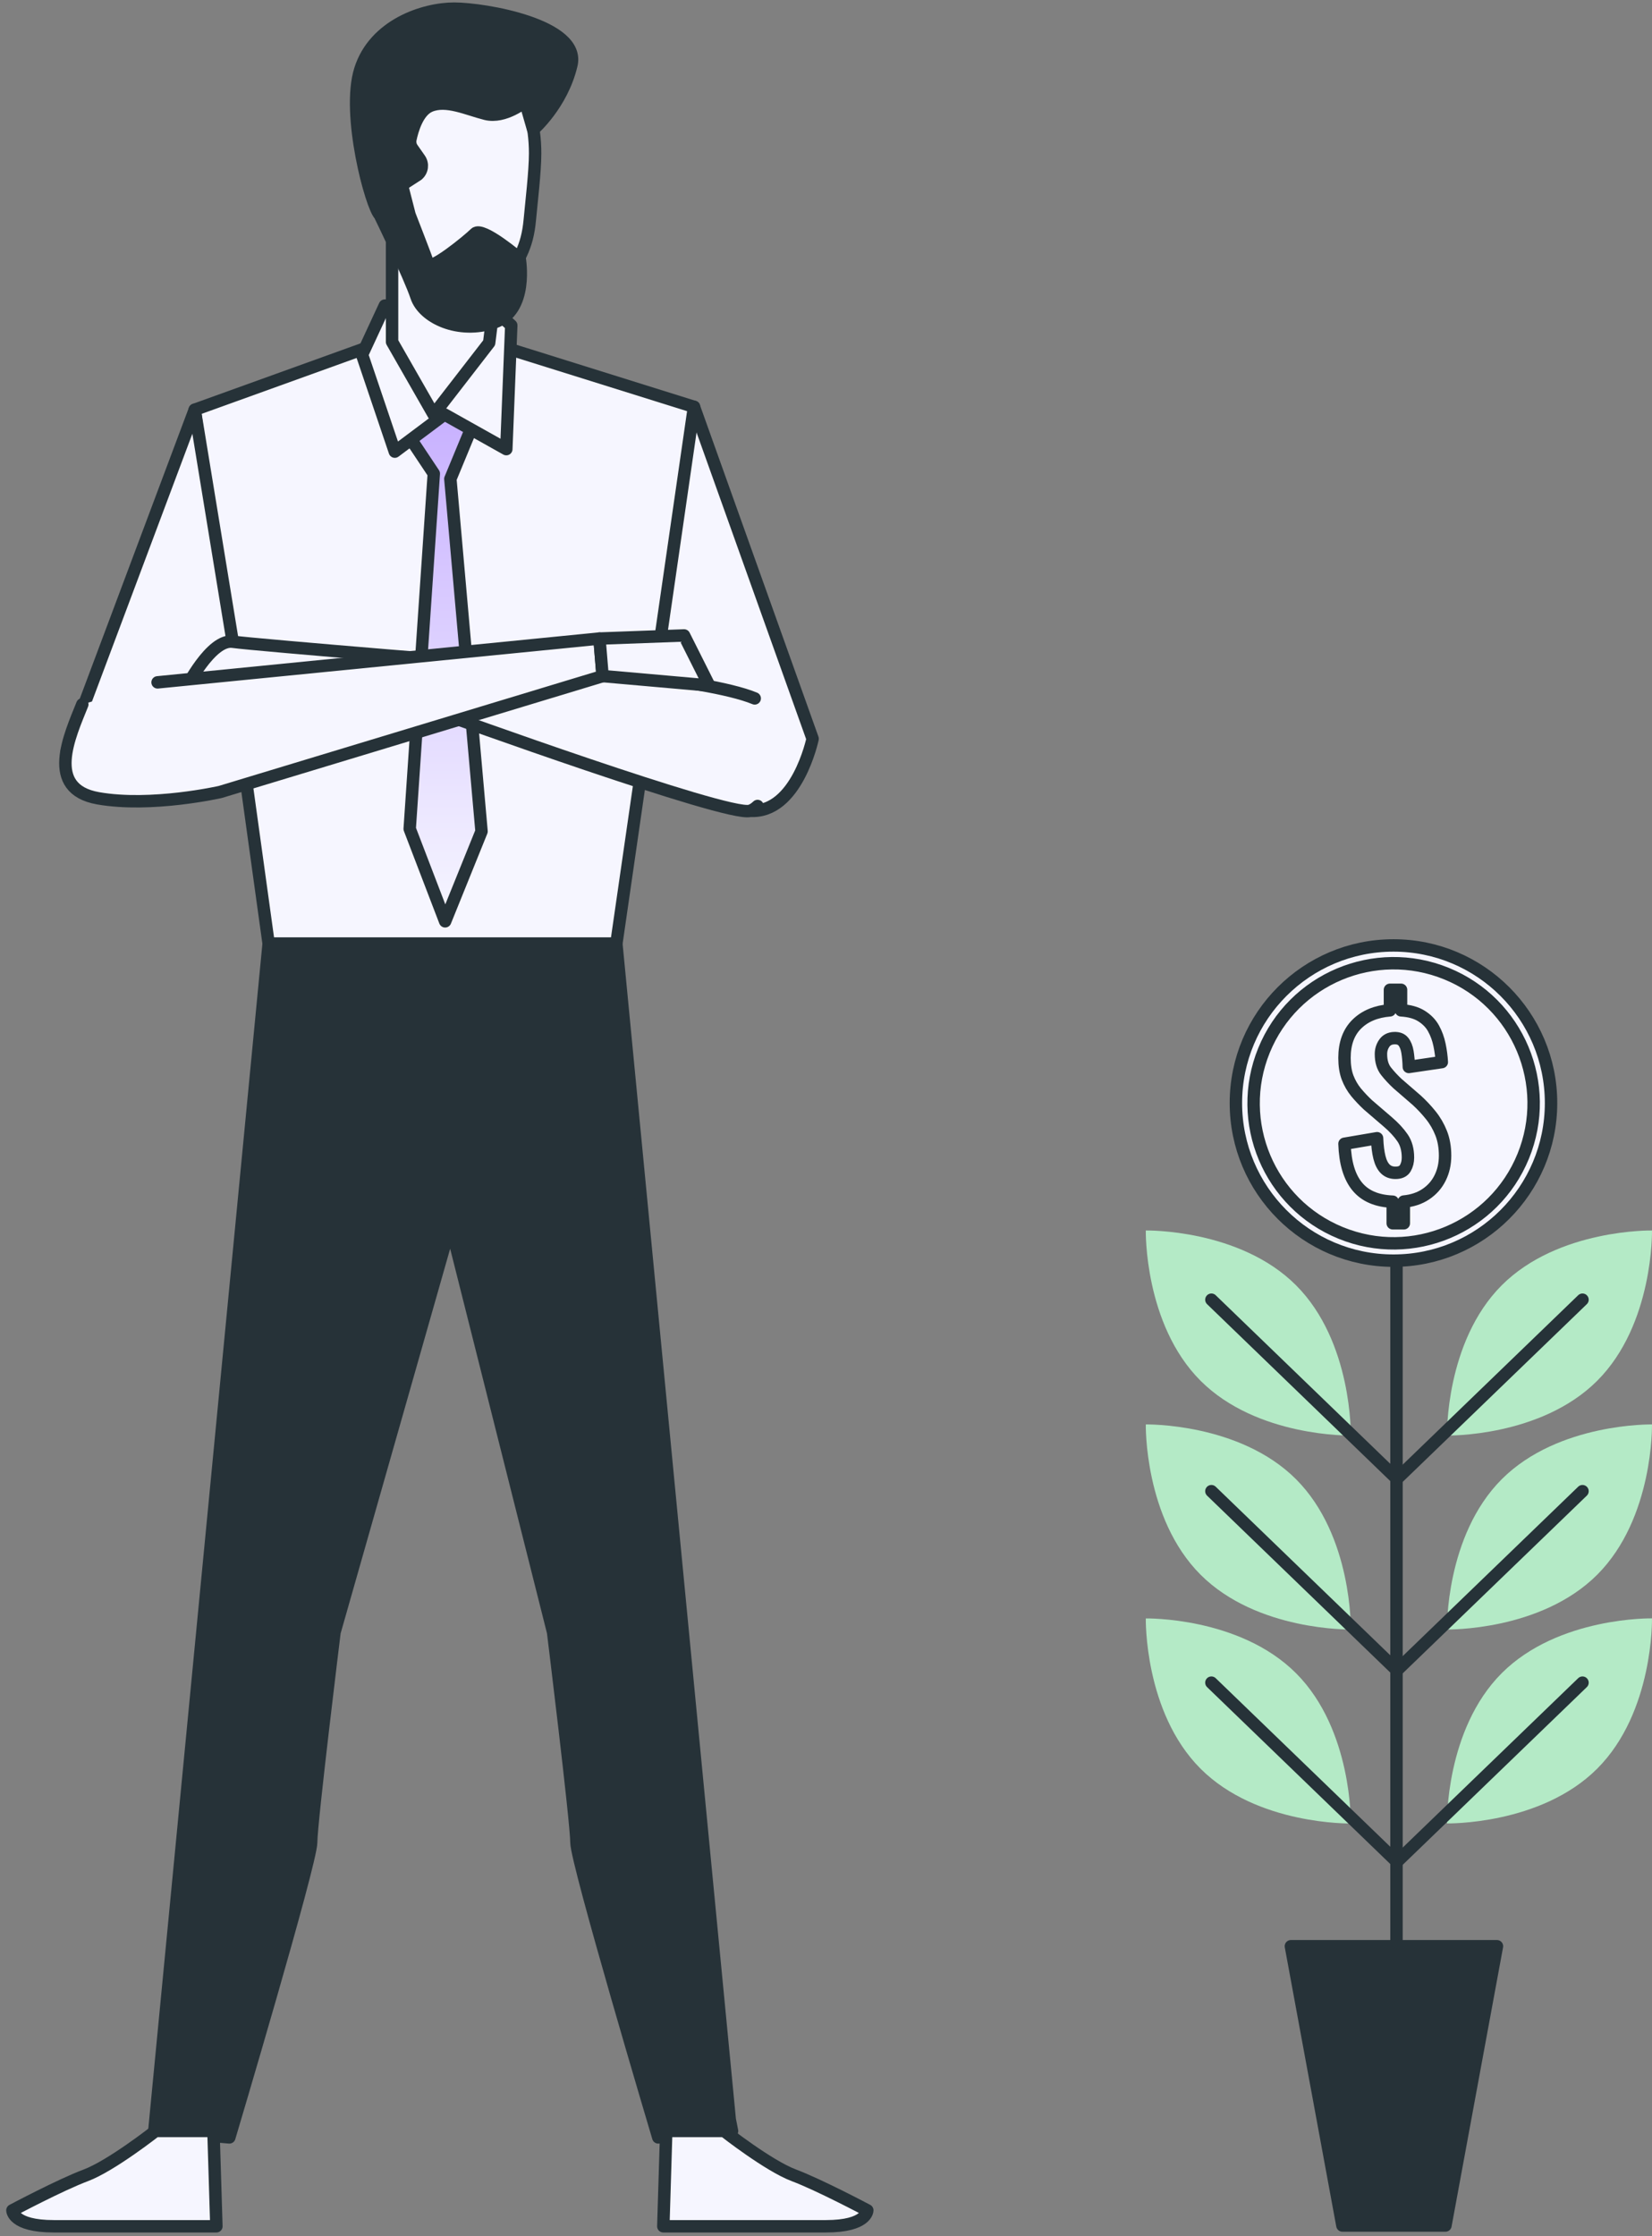
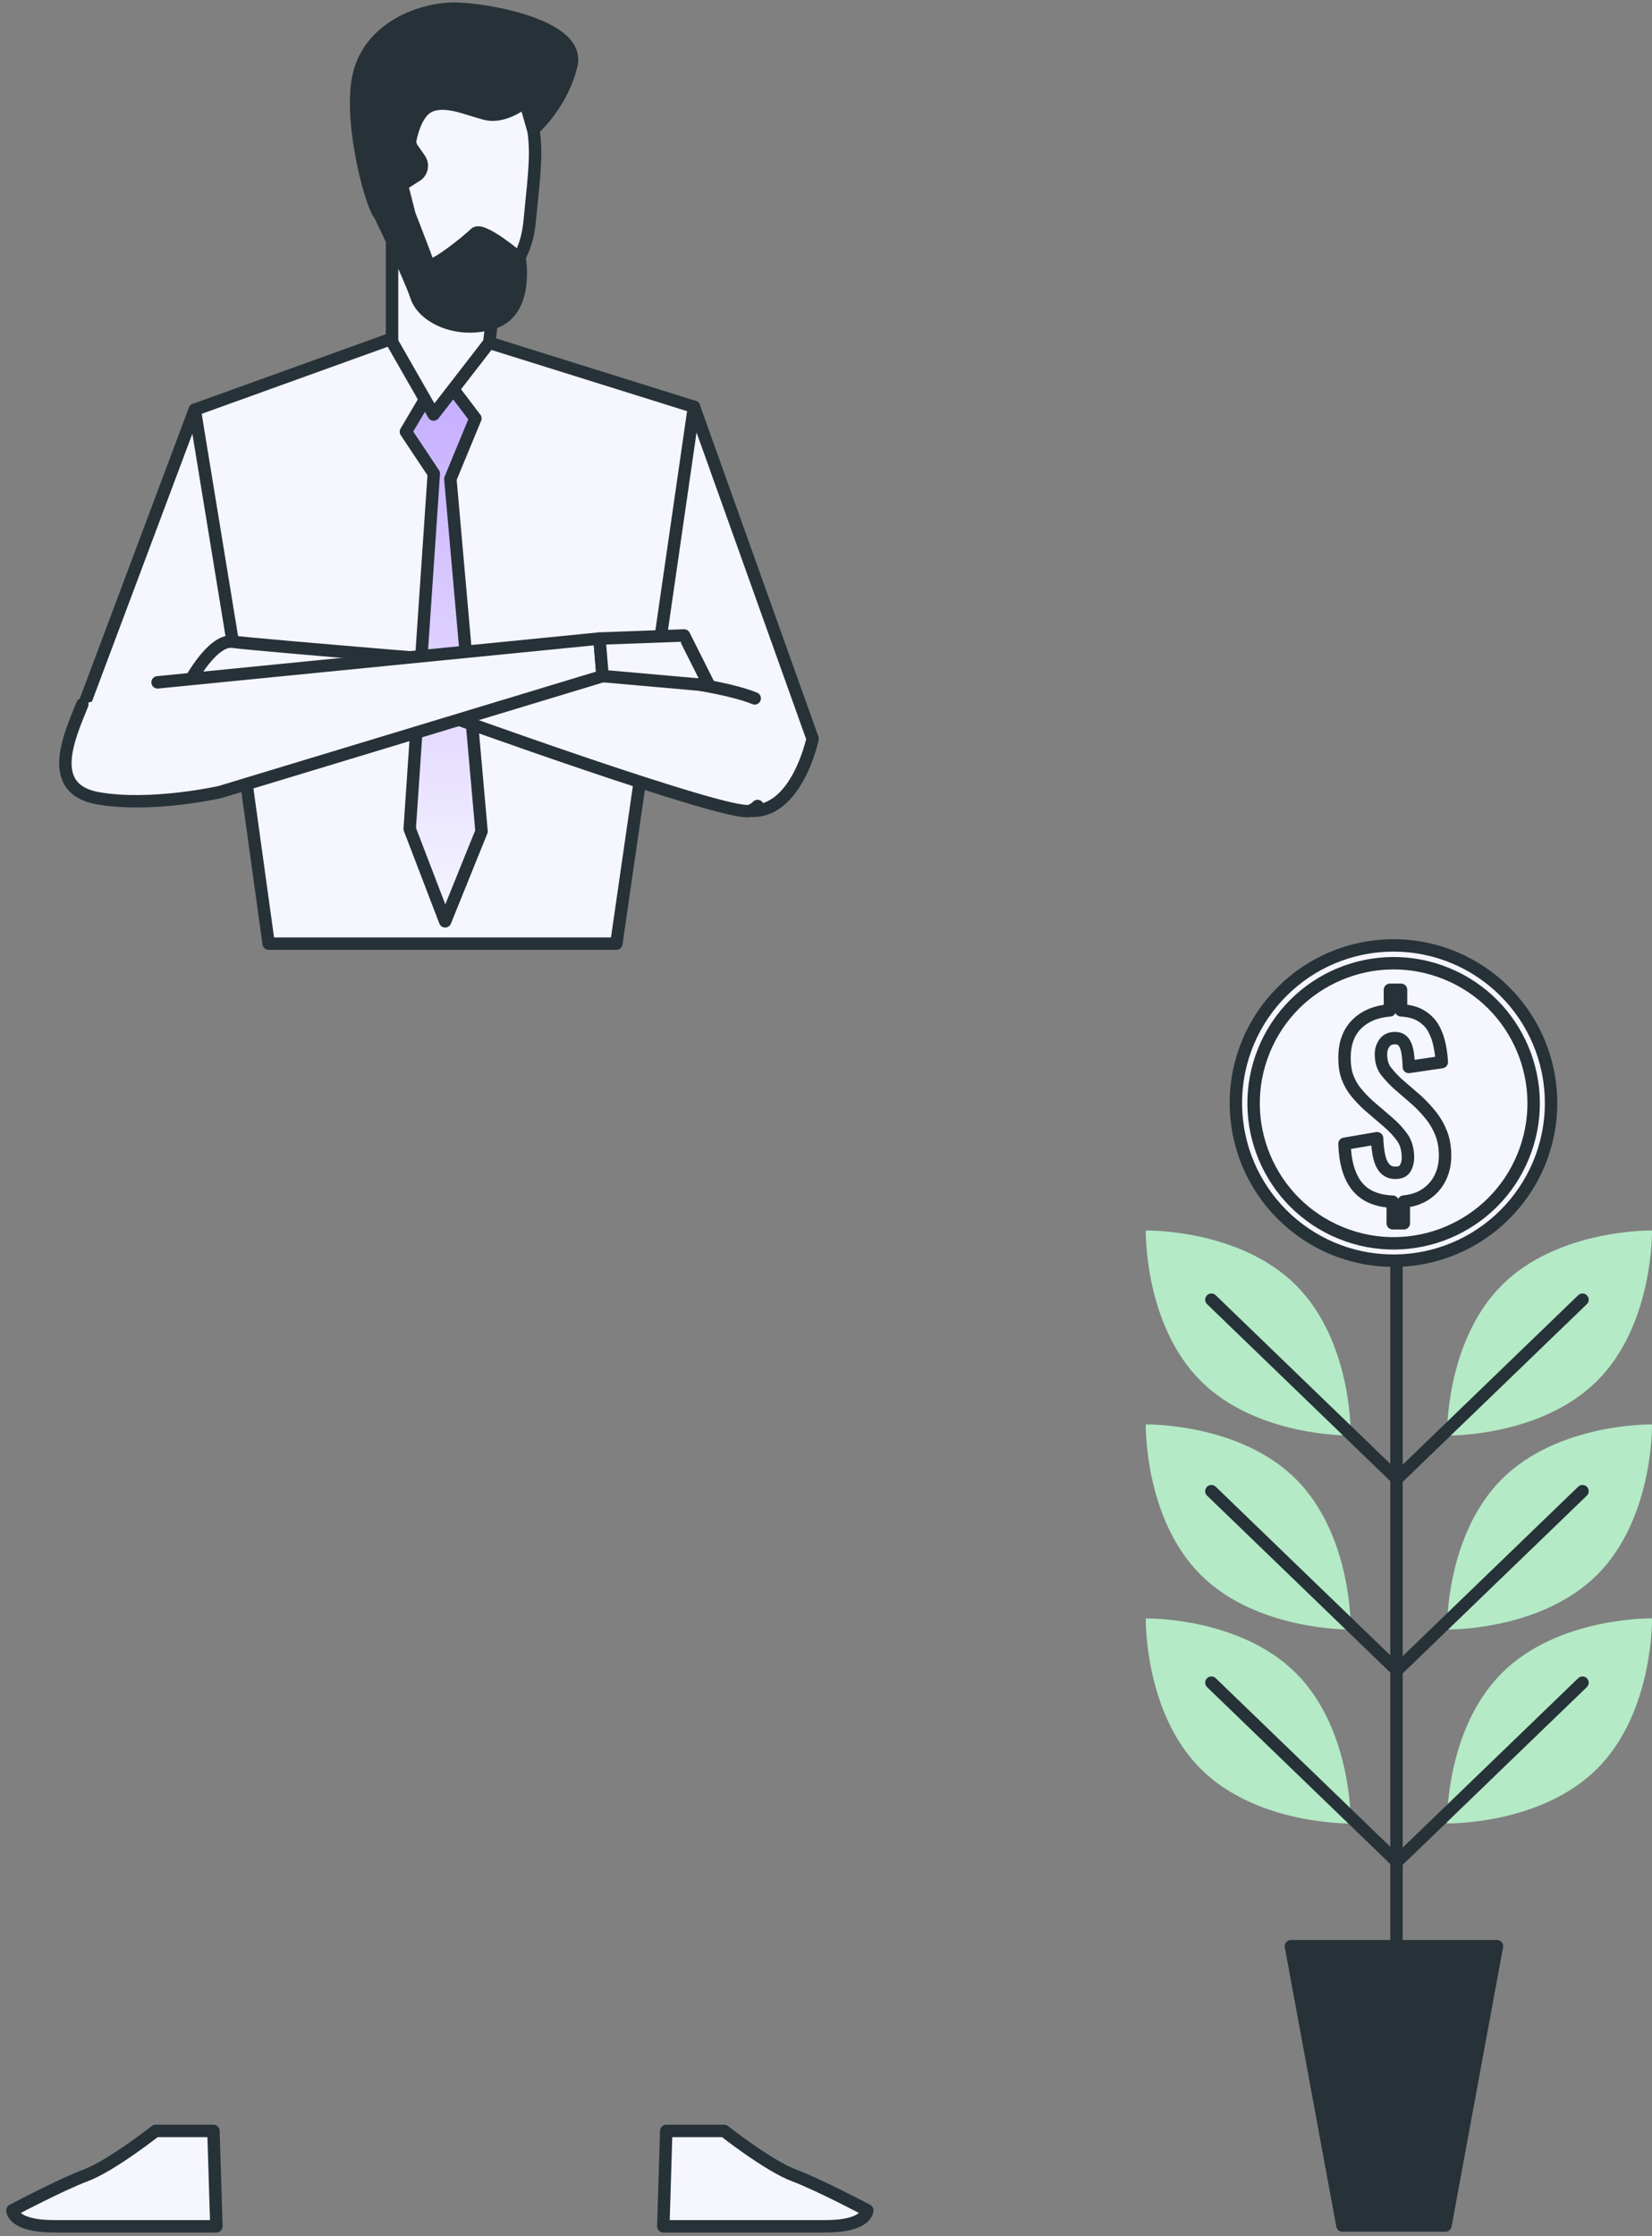
<svg xmlns="http://www.w3.org/2000/svg" width="133" height="180" viewBox="0 0 133 180" fill="none">
  <rect x="0" y="0" width="133" height="180" fill="#808080" stroke="none" />
  <path d="M55.871 32.745L65.421 59.463C65.421 59.463 64.156 65.51 60.376 65.26C56.588 65.01 55.58 59.713 54.572 58.957C53.565 58.2 52.05 52.404 52.05 52.404L55.878 32.745H55.871Z" fill="#F6F6FF" stroke="#263238" stroke-linecap="round" stroke-linejoin="round" />
  <path d="M31.192 27.387L15.677 32.981L21.628 75.954H49.622L55.871 32.745L39.132 27.509L31.192 27.387Z" fill="#F6F6FF" stroke="#263238" stroke-linecap="round" stroke-linejoin="round" />
  <path d="M32.68 34.751L34.925 38.122L32.984 66.712L35.838 74.157L38.767 66.915L36.258 38.548L38.273 33.677L35.48 30.009L32.68 34.751Z" fill="url(#paint0_linear_54_7219)" stroke="#263238" stroke-linecap="round" stroke-linejoin="round" />
-   <path d="M35.784 33.359L31.787 36.352L29.149 28.549L30.982 24.597L39.166 24.401L41.161 26.192L40.762 36.15L35.784 33.359Z" fill="#F6F6FF" stroke="#263238" stroke-linecap="round" stroke-linejoin="round" />
  <path d="M40.011 22.57L39.382 27.59L34.911 33.366L31.564 27.516V18.105C31.564 18.105 37.42 19.571 40.011 22.57Z" fill="#F6F6FF" stroke="#263238" stroke-linecap="round" stroke-linejoin="round" />
  <path d="M29.257 12.14C29.257 7.58 32.585 3.884 36.69 3.884C40.796 3.884 43.082 7.782 43.082 12.342C43.082 13.815 42.777 16.342 42.656 17.679C42.446 19.976 41.749 20.949 40.39 23.01C35.933 29.792 32.281 19.855 30.4 16.524C29.683 15.254 29.264 13.748 29.264 12.133L29.257 12.14Z" fill="#F6F6FF" stroke="#263238" stroke-linecap="round" stroke-linejoin="round" />
  <path d="M30.576 17.294C30.576 17.294 32.97 22.192 33.532 23.888C34.1 25.584 36.934 26.908 39.761 25.962C42.595 25.016 41.837 20.807 41.837 20.807C41.837 20.807 38.821 18.227 38.253 18.794C37.684 19.362 34.661 21.814 34.479 21.247C34.289 20.679 32.97 17.288 32.97 17.288L32.355 14.889L33.62 14.072C33.998 13.755 34.073 13.207 33.789 12.802L33.194 11.951C33.045 11.735 32.991 11.478 33.038 11.221C33.194 10.478 33.62 8.958 34.607 8.532C35.926 7.965 37.603 8.789 39.111 9.167C40.62 9.546 42.277 8.181 42.277 8.181L42.926 10.431C42.926 10.431 45.246 8.431 46.003 5.222C46.761 2.013 39.017 0.696 36.562 0.696C34.107 0.696 30.143 2.013 29.007 5.6C27.871 9.188 29.907 16.673 30.583 17.301L30.576 17.294Z" fill="#263238" stroke="#263238" stroke-linecap="round" stroke-linejoin="round" />
-   <path d="M58.84 171.526H58.935L58.752 170.608L49.622 75.961H21.628L12.423 171.526H12.525L18.463 172.04C18.463 172.04 25.05 149.942 25.05 148.3C25.05 146.659 26.931 131.377 26.931 131.377L36.271 98.579L44.529 131.377C44.529 131.377 46.409 146.659 46.409 148.3C46.409 149.942 52.997 172.04 52.997 172.04L58.59 171.56H58.84V171.54V171.526Z" fill="#263238" stroke="#263238" stroke-linecap="round" stroke-linejoin="round" />
  <path d="M12.525 171.52C12.525 171.52 8.96 174.323 6.904 175.094C4.848 175.864 1 177.911 1 177.911C1 177.911 1 179.194 4.334 179.194H17.421L17.185 171.52H12.525Z" fill="#F6F6FF" stroke="#263238" stroke-linecap="round" stroke-linejoin="round" />
  <path d="M58.3 171.52C58.3 171.52 61.864 174.323 63.92 175.094C65.969 175.864 69.824 177.911 69.824 177.911C69.824 177.911 69.824 179.194 66.49 179.194H53.403L53.639 171.52H58.3Z" fill="#F6F6FF" stroke="#263238" stroke-linecap="round" stroke-linejoin="round" />
  <path d="M15.677 32.981L5.369 60.47H15.257L18.95 52.971L15.677 32.981Z" fill="#F6F6FF" stroke="#263238" stroke-linecap="round" stroke-linejoin="round" />
  <path d="M60.761 56.214C56.642 54.518 43.406 53.667 42.71 53.667C41.952 53.667 20.506 51.904 18.74 51.654C16.975 51.404 14.953 55.437 14.953 55.437L24.286 55.187L35.642 57.457C35.642 57.457 58.603 65.773 60.369 65.266C60.578 65.206 60.788 65.07 60.991 64.875" fill="#F6F6FF" />
  <path d="M60.761 56.214C56.642 54.518 43.406 53.667 42.71 53.667C41.952 53.667 20.506 51.904 18.74 51.654C16.975 51.404 14.953 55.437 14.953 55.437L24.286 55.187L35.642 57.457C35.642 57.457 58.603 65.773 60.369 65.266C60.578 65.206 60.788 65.07 60.991 64.875" stroke="#263238" stroke-linecap="round" stroke-linejoin="round" />
  <path d="M12.687 54.923L48.262 51.397L48.513 54.423L17.733 63.746C17.733 63.746 12.18 65.01 7.892 64.253C3.604 63.496 5.619 59.213 6.627 56.693" fill="#F6F6FF" />
  <path d="M12.687 54.923L48.262 51.397L48.513 54.423L17.733 63.746C17.733 63.746 12.18 65.01 7.892 64.253C3.604 63.496 5.619 59.213 6.627 56.693" stroke="#263238" stroke-linecap="round" stroke-linejoin="round" />
  <path d="M48.262 51.397L55.073 51.147L57.095 55.174L48.512 54.417L48.262 51.397Z" fill="#F6F6FF" stroke="#263238" stroke-linecap="round" stroke-linejoin="round" />
  <path d="M104.341 103.451C108.899 108.009 108.75 115.546 108.75 115.546C108.75 115.546 101.213 115.695 96.655 111.137C92.097 106.579 92.246 99.042 92.246 99.042C92.246 99.042 99.783 98.893 104.341 103.451Z" fill="#B4EAC6" />
  <path d="M104.341 119.062C108.899 123.62 108.75 131.157 108.75 131.157C108.75 131.157 101.213 131.306 96.655 126.748C92.097 122.19 92.246 114.653 92.246 114.653C92.246 114.653 99.783 114.504 104.341 119.062Z" fill="#B4EAC6" />
  <path d="M104.341 134.677C108.899 139.235 108.75 146.772 108.75 146.772C108.75 146.772 101.213 146.921 96.655 142.363C92.097 137.805 92.246 130.268 92.246 130.268C92.246 130.268 99.783 130.119 104.341 134.677Z" fill="#B4EAC6" />
  <path d="M128.59 142.358C133.148 137.8 132.999 130.263 132.999 130.263C132.999 130.263 125.462 130.114 120.904 134.672C116.346 139.23 116.495 146.767 116.495 146.767C116.495 146.767 124.032 146.916 128.59 142.358Z" fill="#B4EAC6" />
  <path d="M128.59 126.748C133.148 122.19 132.999 114.653 132.999 114.653C132.999 114.653 125.462 114.504 120.904 119.062C116.346 123.62 116.495 131.157 116.495 131.157C116.495 131.157 124.032 131.306 128.59 126.748Z" fill="#B4EAC6" />
  <path d="M128.59 111.137C133.148 106.579 132.999 99.042 132.999 99.042C132.999 99.042 125.462 98.893 120.904 103.451C116.346 108.009 116.495 115.546 116.495 115.546C116.495 115.546 124.032 115.695 128.59 111.137Z" fill="#B4EAC6" />
  <path d="M112.429 101.957V165.516" stroke="#263238" stroke-linecap="round" stroke-linejoin="round" />
  <path d="M112.186 101.47C119.192 101.47 124.872 95.79 124.872 88.784C124.872 81.778 119.192 76.098 112.186 76.098C105.179 76.098 99.5 81.778 99.5 88.784C99.5 95.79 105.179 101.47 112.186 101.47Z" fill="#F6F6FF" stroke="#263238" stroke-linecap="round" stroke-linejoin="round" />
  <path d="M122.635 93.058C124.985 87.294 122.218 80.716 116.454 78.366C110.689 76.016 104.112 78.784 101.762 84.548C99.412 90.312 102.18 96.89 107.944 99.24C113.708 101.59 120.285 98.822 122.635 93.058Z" fill="#F6F6FF" stroke="#263238" stroke-linecap="round" stroke-linejoin="round" />
  <path d="M112.126 98.452V96.724C110.85 96.674 109.897 96.267 109.266 95.498C108.635 94.728 108.293 93.586 108.243 92.062L110.865 91.615C110.89 92.235 110.954 92.752 111.058 93.164C111.163 93.581 111.322 93.889 111.53 94.092C111.739 94.296 112.012 94.4 112.349 94.4C112.732 94.4 112.995 94.276 113.139 94.028C113.283 93.78 113.352 93.497 113.352 93.174C113.352 92.543 113.208 92.012 112.915 91.585C112.622 91.158 112.225 90.726 111.719 90.294L110.14 88.939C109.782 88.606 109.46 88.263 109.172 87.916C108.889 87.568 108.66 87.171 108.491 86.729C108.323 86.282 108.243 85.756 108.243 85.15C108.243 83.988 108.576 83.08 109.236 82.429C109.897 81.779 110.785 81.412 111.902 81.322V79.669H112.796V81.322C113.466 81.362 114.013 81.511 114.44 81.779C114.867 82.047 115.194 82.38 115.413 82.782C115.636 83.184 115.795 83.626 115.894 84.103C115.994 84.579 116.053 85.041 116.078 85.488L113.422 85.88C113.407 85.423 113.372 85.016 113.313 84.664C113.253 84.311 113.139 84.033 112.98 83.839C112.821 83.641 112.573 83.546 112.235 83.561C111.888 83.576 111.624 83.71 111.446 83.969C111.267 84.227 111.178 84.52 111.178 84.842C111.178 85.413 111.312 85.87 111.585 86.218C111.858 86.565 112.166 86.898 112.513 87.221L114.057 88.556C114.464 88.929 114.842 89.331 115.189 89.763C115.537 90.195 115.815 90.676 116.024 91.203C116.232 91.729 116.341 92.335 116.341 93.015C116.341 93.695 116.207 94.271 115.944 94.807C115.676 95.349 115.294 95.781 114.792 96.118C114.291 96.456 113.7 96.649 113.02 96.714V98.462H112.126V98.452Z" fill="#F6F6FF" stroke="#263238" stroke-linecap="round" stroke-linejoin="round" />
  <path d="M97.528 104.613L112.463 119.032" stroke="#263238" stroke-linecap="round" stroke-linejoin="round" />
  <path d="M127.404 104.613L112.464 119.032" stroke="#263238" stroke-linecap="round" stroke-linejoin="round" />
  <path d="M97.528 120.025L112.463 134.444" stroke="#263238" stroke-linecap="round" stroke-linejoin="round" />
  <path d="M127.404 120.025L112.464 134.444" stroke="#263238" stroke-linecap="round" stroke-linejoin="round" />
  <path d="M97.528 135.437L112.463 149.855" stroke="#263238" stroke-linecap="round" stroke-linejoin="round" />
  <path d="M127.404 135.437L112.464 149.855" stroke="#263238" stroke-linecap="round" stroke-linejoin="round" />
  <path d="M116.371 179.13H108.074L103.928 156.653H120.517L116.371 179.13Z" fill="#263238" stroke="#263238" stroke-linecap="round" stroke-linejoin="round" />
  <defs>
    <linearGradient id="paint0_linear_54_7219" x1="35.723" y1="30.009" x2="35.723" y2="74.157" gradientUnits="userSpaceOnUse">
      <stop stop-color="#C4ABFF" />
      <stop offset="1" stop-color="#F6F6FF" />
    </linearGradient>
  </defs>
</svg>